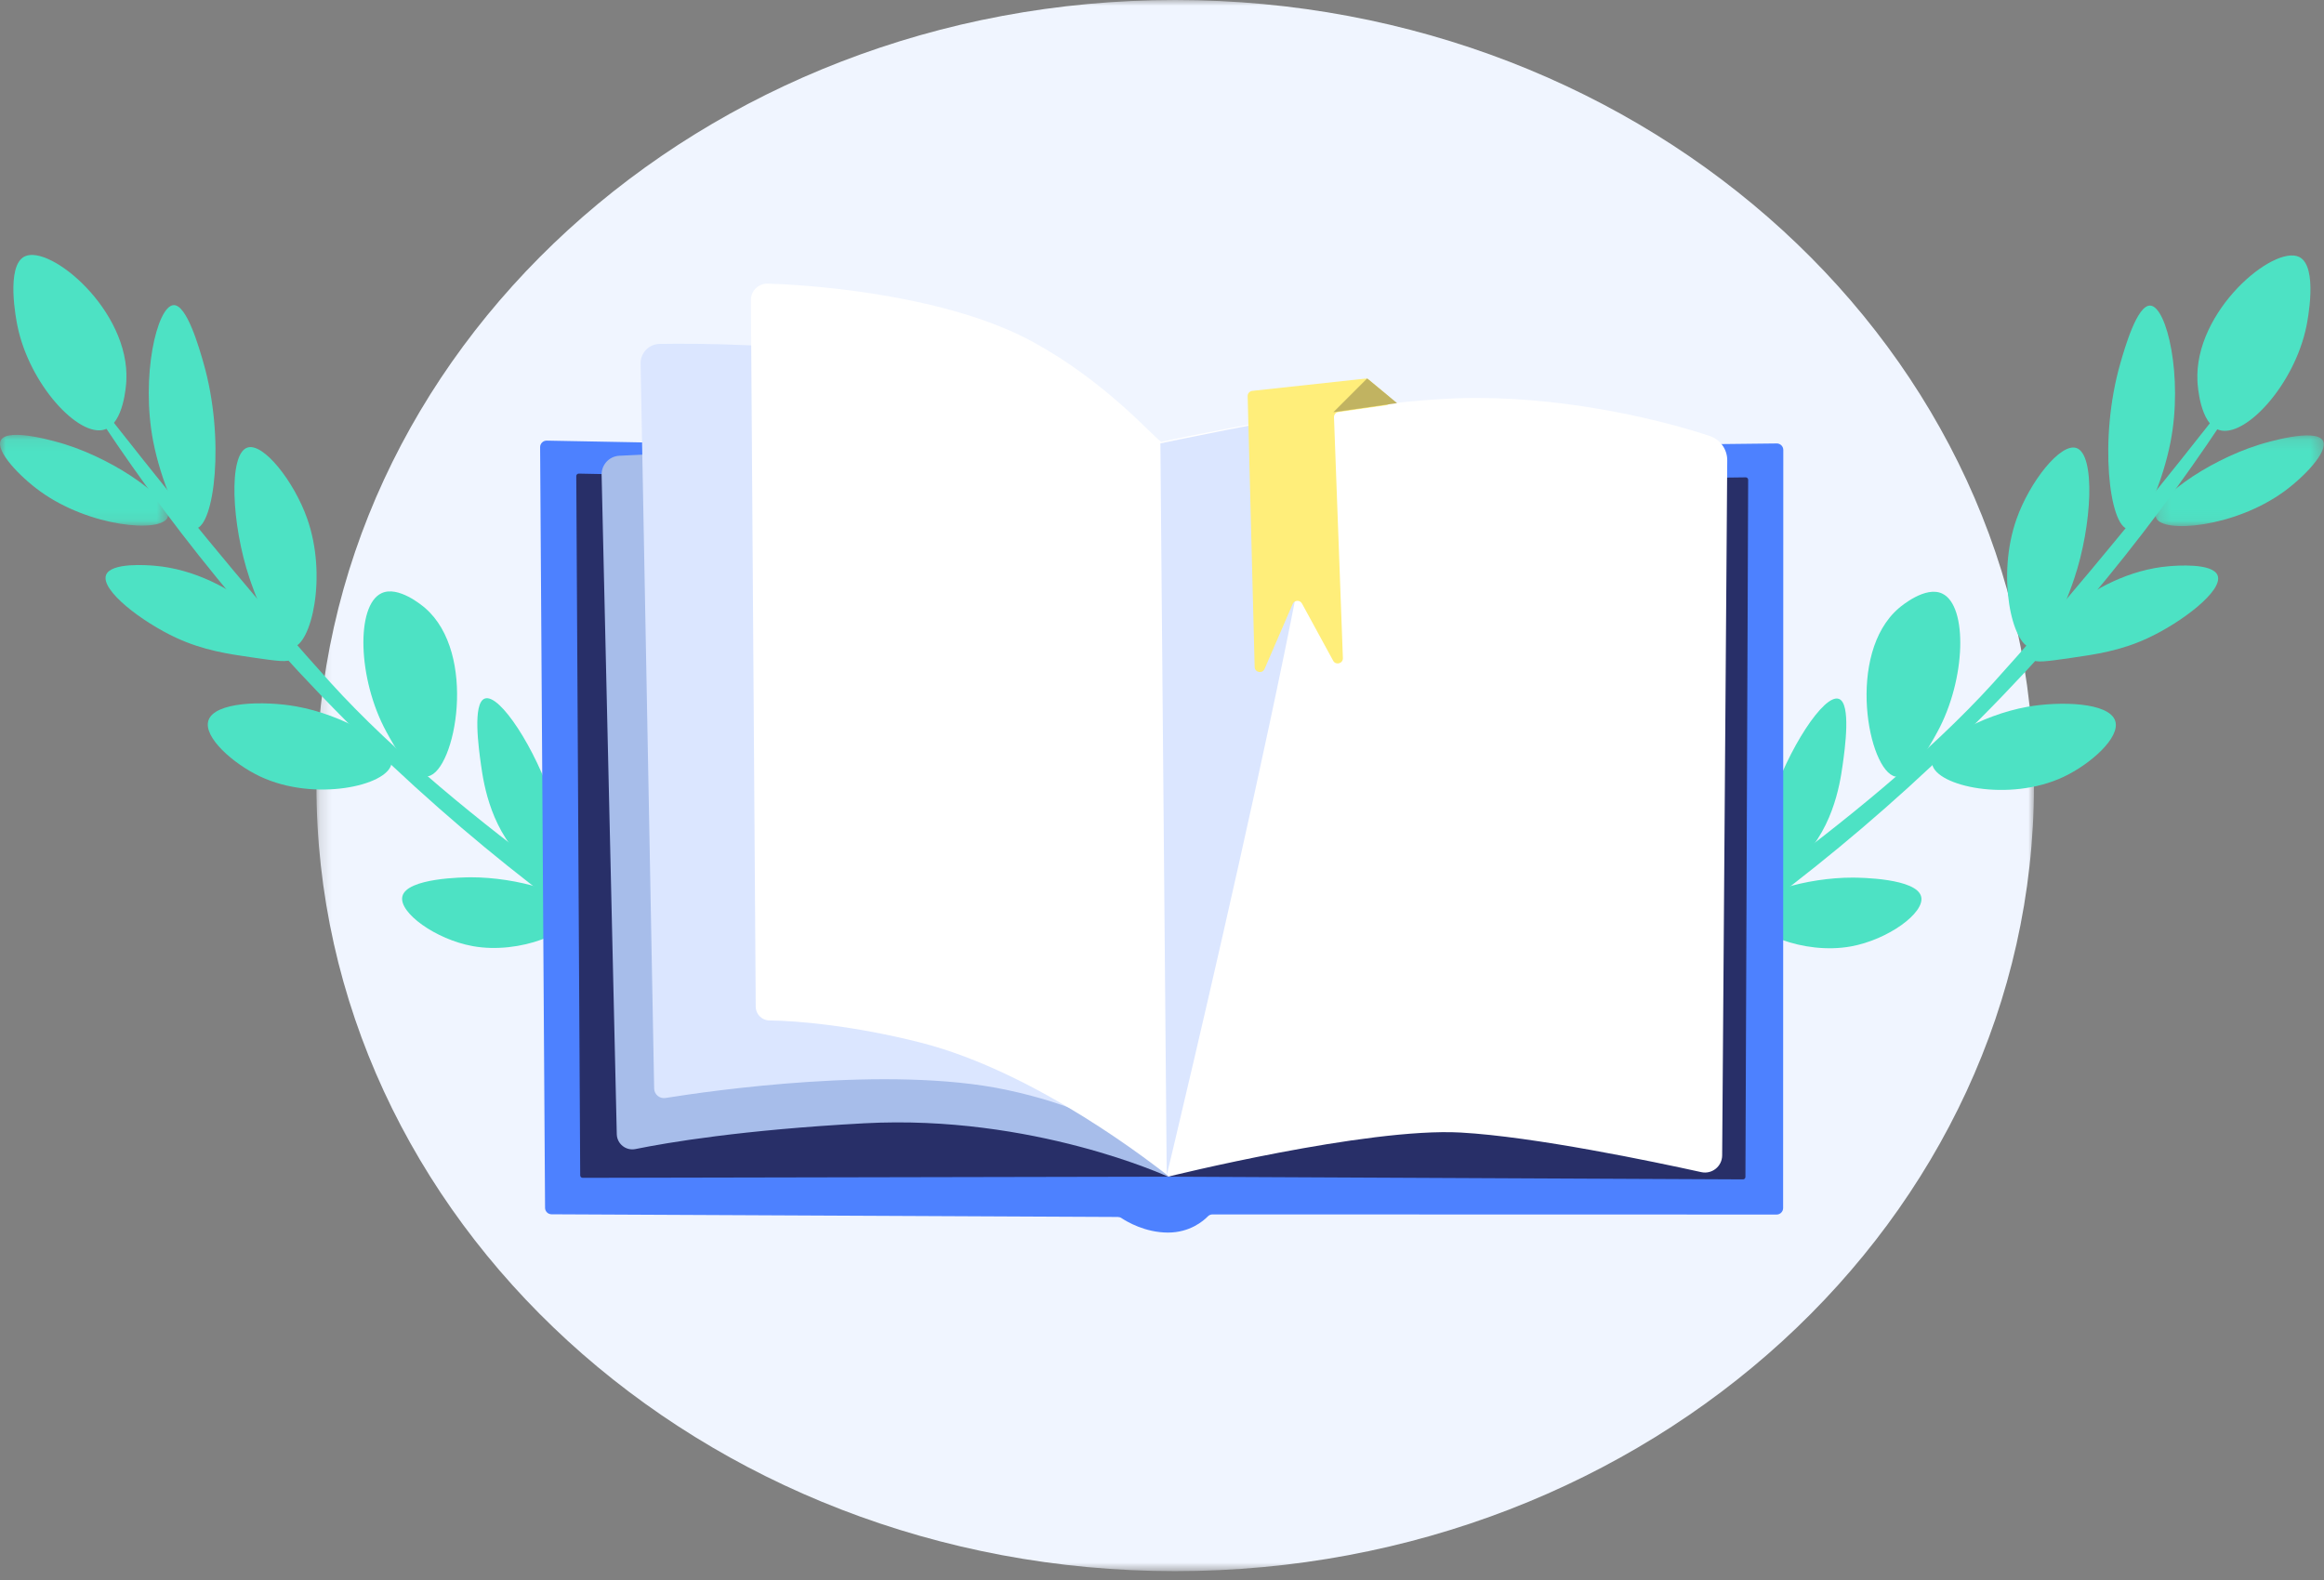
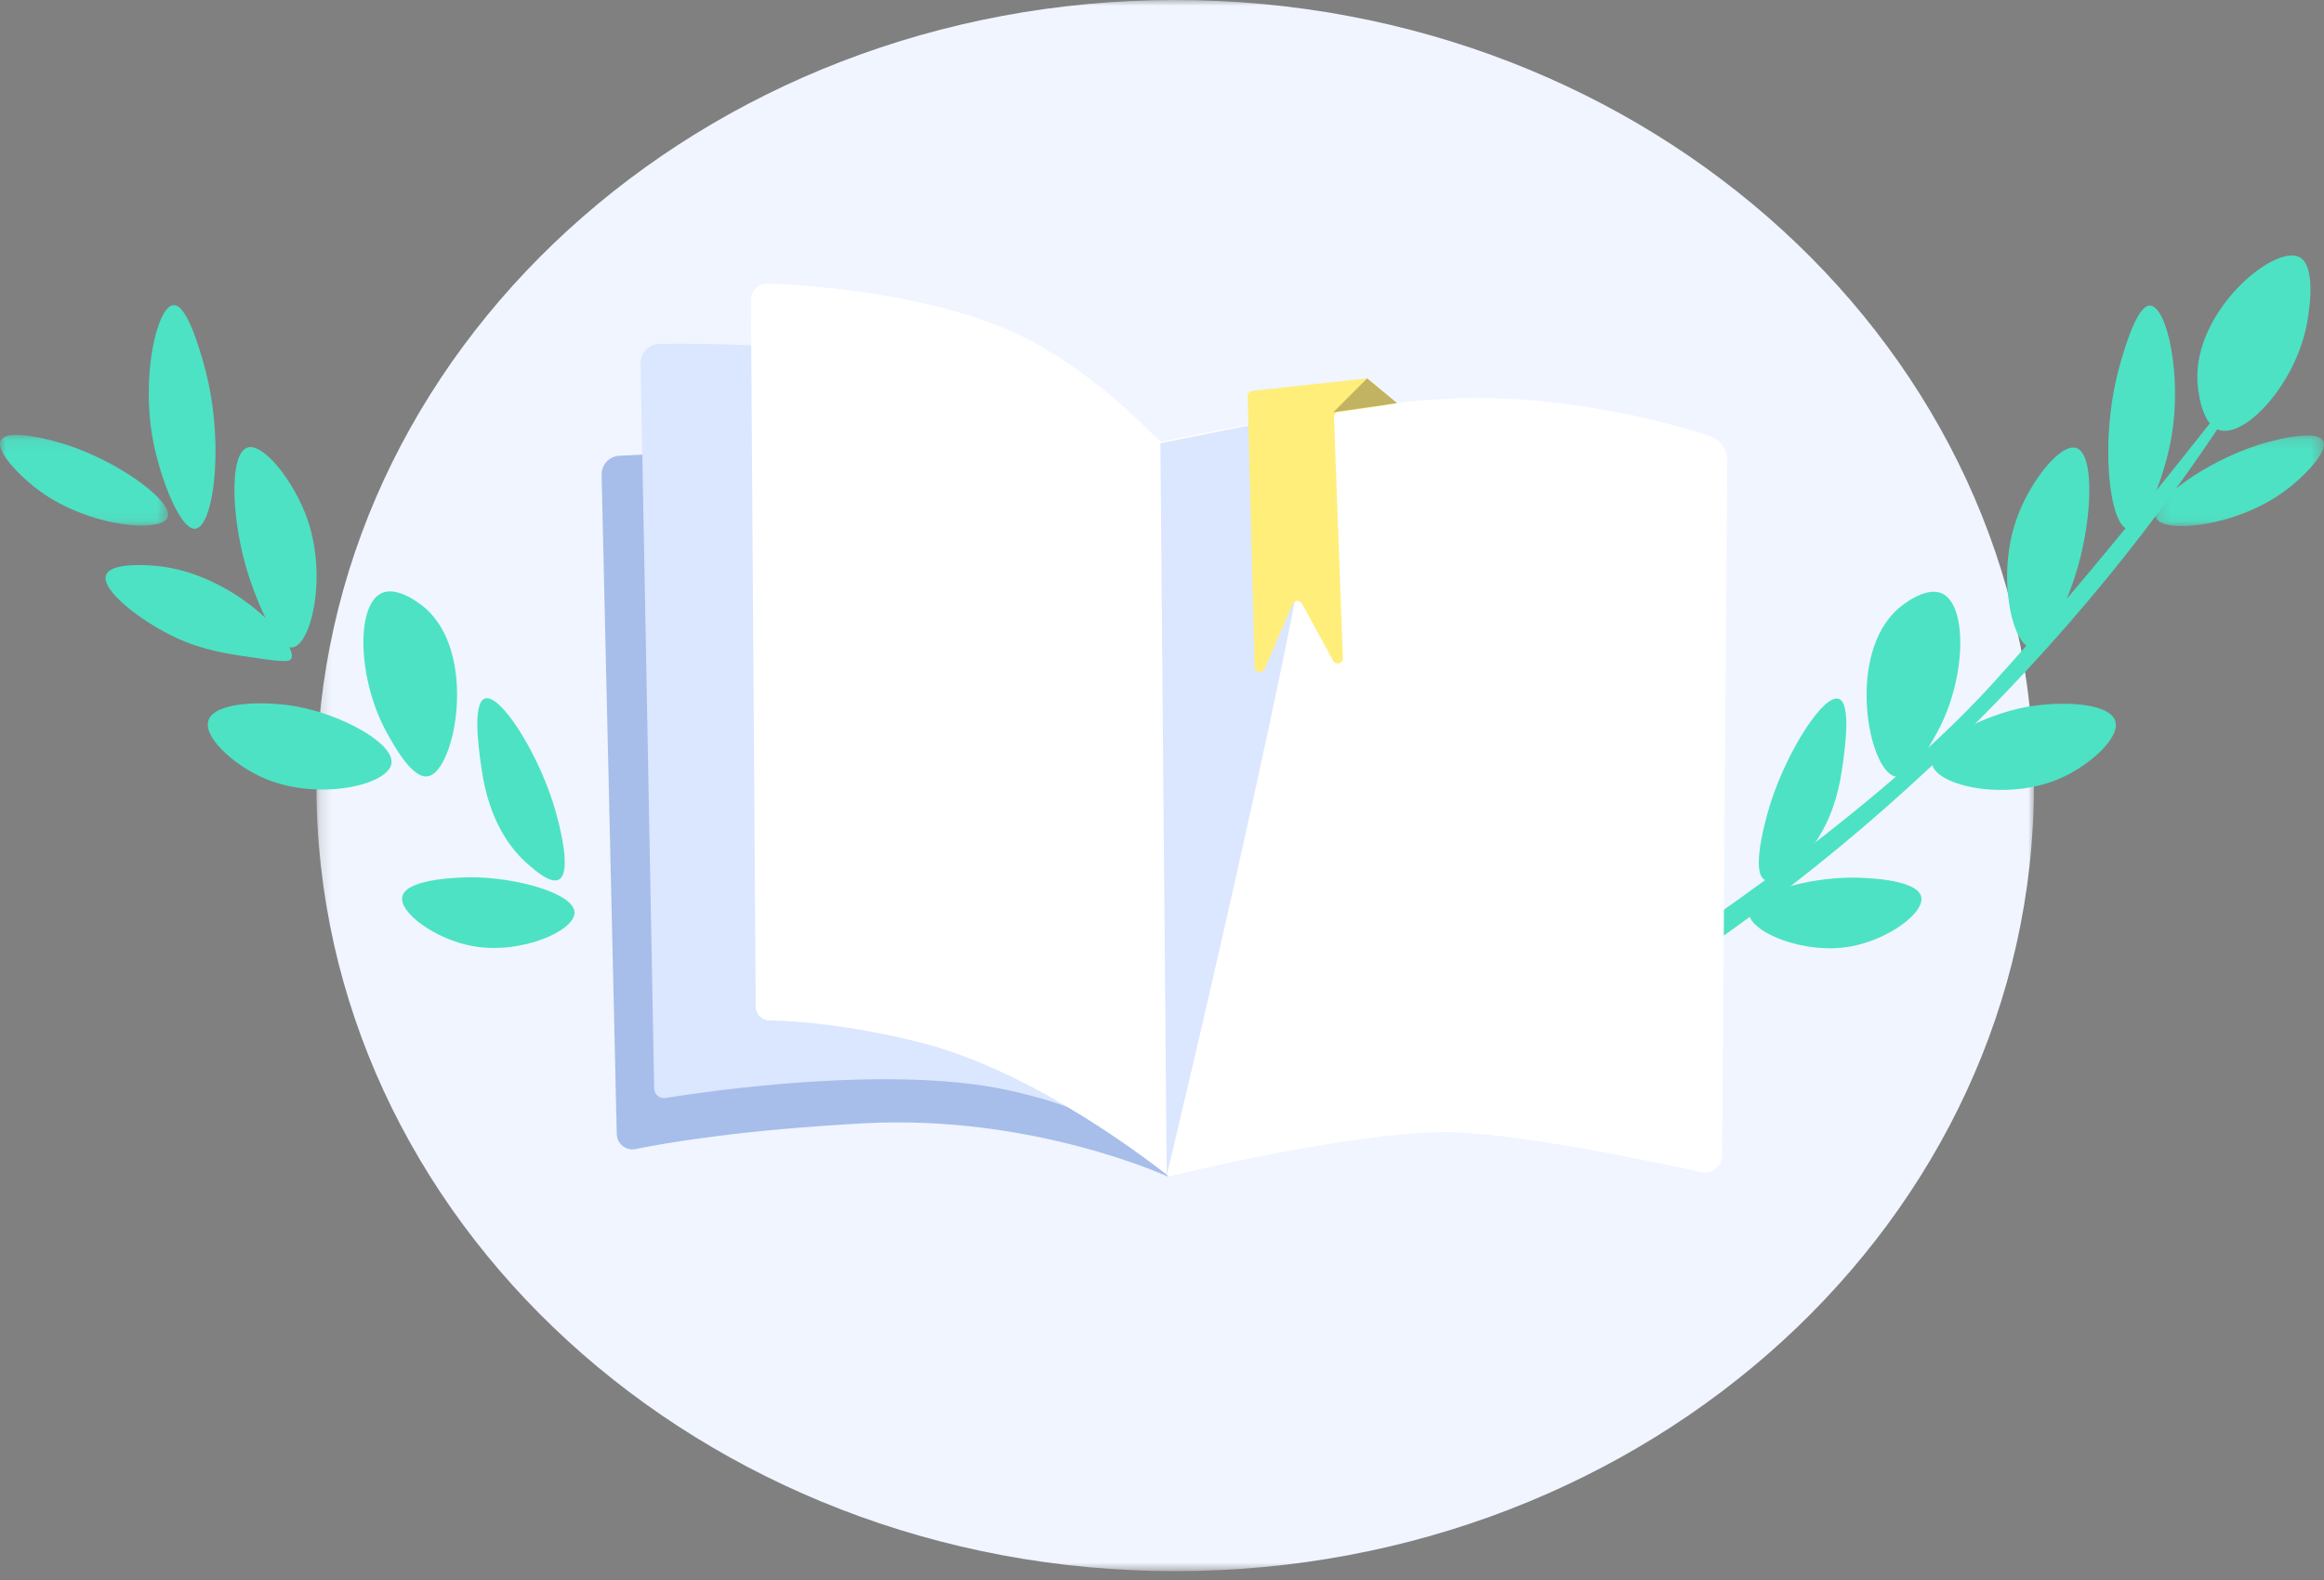
<svg xmlns="http://www.w3.org/2000/svg" xmlns:xlink="http://www.w3.org/1999/xlink" width="200px" height="136px" viewBox="0 0 200 136" version="1.1">
  <rect x="0" y="0" width="200" height="136" fill="#808080" stroke="none" />
  <title>Group 64</title>
  <desc>Created with Sketch.</desc>
  <defs>
    <polygon id="path-1" points="0.184 0 147.993 0 147.993 135.238 0.184 135.238" />
    <polygon id="path-3" points="0.173 0.143 14.646 0.143 14.646 7.951 0.173 7.951" />
    <polygon id="path-5" points="0 0.097 14.47 0.097 14.47 7.911 0 7.911" />
  </defs>
  <g id="Page-1" stroke="none" stroke-width="1" fill="none" fill-rule="evenodd">
    <g id="Offre-02-:-Formation---Page-catégorie" transform="translate(-1018, -2048)">
      <g id="Group-2-Copy-5" transform="translate(197, 1776.355)">
        <g id="Group-64" transform="translate(821, 271.645)">
          <g id="Group-3" transform="translate(27.048, 0)">
            <mask id="mask-2" fill="white">
              <use xlink:href="#path-1" />
            </mask>
            <g id="Clip-2" />
            <path d="M147.993,67.636 C147.984,104.981 114.889,135.248 74.073,135.238 C33.256,135.229 0.175,104.947 0.184,67.602 C0.192,30.257 33.287,-0.009 74.104,-0 C114.92,0.009 148.002,30.291 147.993,67.636" id="Fill-1" fill="#F0F5FF" mask="url(#mask-2)" />
          </g>
          <g id="Group-23" transform="translate(0, 21)">
            <g id="Group-21" transform="translate(9.083, 0.988)">
              <path d="M154.037,44.858 C151.694,44.384 149.75,34.28 154.328,30.359 C154.57,30.152 156.628,28.429 158.06,29.104 C160.27,30.145 160.12,36.475 157.642,41.02 C157.014,42.173 155.4,45.133 154.037,44.858" id="Fill-4" fill="#4DE2C4" />
              <path d="M172.95,40.067 C172.43,38.452 168.17,38.354 165.369,38.855 C161.446,39.557 156.888,42.061 157.198,43.787 C157.538,45.683 163.829,47.086 168.5,44.883 C170.805,43.796 173.413,41.503 172.95,40.067" id="Fill-6" fill="#4DE2C4" />
              <path d="M165.722,33.771 C164.1,33.56 162.704,27.632 164.462,22.674 C165.594,19.48 168.238,16.119 169.607,16.574 C171.262,17.123 170.968,23.214 169.424,27.809 C169.207,28.454 167.348,33.983 165.722,33.771" id="Fill-8" fill="#4DE2C4" />
-               <path d="M165.826,34.759 C165.116,33.54 170.741,27.303 177.596,26.749 C178.18,26.701 181.351,26.445 181.764,27.548 C182.254,28.859 178.66,31.596 175.714,32.956 C173.384,34.032 171.263,34.337 169.168,34.639 C167.07,34.942 166.021,35.093 165.826,34.759" id="Fill-10" fill="#4DE2C4" />
              <path d="M174.072,23.557 C172.44,23.35 171.518,15.808 173.384,9.305 C173.774,7.947 174.836,4.245 175.97,4.315 C177.398,4.403 178.795,10.459 177.713,16.042 C177.088,19.269 175.366,23.722 174.072,23.557" id="Fill-12" fill="#4DE2C4" />
              <g id="Group-16" transform="translate(176.251, 15.345)">
                <mask id="mask-4" fill="white">
                  <use xlink:href="#path-3" />
                </mask>
                <g id="Clip-15" />
                <path d="M0.217,7.244 C-0.336,5.899 4.45,2.39 9.085,0.943 C9.521,0.807 13.951,-0.548 14.572,0.602 C15.07,1.524 12.951,3.727 11.195,4.998 C6.937,8.08 0.777,8.604 0.217,7.244" id="Fill-14" fill="#4DE2C4" mask="url(#mask-4)" />
              </g>
              <path d="M181.884,15.022 C184.116,15.748 188.392,11.129 189.411,6.059 C189.487,5.682 190.438,0.944 188.784,0.131 C186.596,-0.944 179.72,4.783 180.026,10.828 C180.044,11.181 180.244,14.488 181.884,15.022" id="Fill-17" fill="#4DE2C4" />
              <path d="M145.384,52.481 C148.61,49.708 149.248,45.59 149.491,43.865 C149.686,42.479 150.239,38.552 149.166,38.168 C147.88,37.707 144.779,42.528 143.31,47.071 C143.219,47.353 141.42,53.018 142.791,53.747 C143.483,54.115 144.699,53.07 145.384,52.481" id="Fill-19" fill="#4DE2C4" />
              <path d="M141.435,56.581 C141.459,54.935 146.467,53.545 150.347,53.553 C150.966,53.555 155.89,53.603 156.253,55.205 C156.568,56.595 153.391,58.895 150.214,59.474 C146.09,60.227 141.412,58.18 141.435,56.581" id="Fill-21" fill="#4DE2C4" />
              <path d="M186.364,7.665 C181.157,16.37 173.703,27.044 163.256,37.905 C152.377,49.214 141.552,57.295 132.789,62.908 L131.859,61.304 C131.859,61.304 151.355,49.042 162.451,36.795 C173.547,24.547 186.364,7.665 186.364,7.665" id="Fill-23" fill="#4DE2C4" />
              <path d="M27.764,44.829 C30.107,44.356 32.056,34.253 27.48,30.33 C27.237,30.123 25.181,28.399 23.748,29.073 C21.538,30.113 21.685,36.443 24.161,40.99 C24.788,42.142 26.401,45.103 27.764,44.829" id="Fill-25" fill="#4DE2C4" />
              <path d="M8.853,40.029 C9.374,38.414 13.634,38.318 16.434,38.821 C20.358,39.525 24.914,42.031 24.603,43.757 C24.262,45.653 17.971,47.052 13.301,44.847 C10.997,43.759 8.39,41.465 8.853,40.029" id="Fill-27" fill="#4DE2C4" />
              <path d="M16.084,33.737 C17.707,33.526 19.105,27.599 17.349,22.64 C16.218,19.446 13.576,16.084 12.207,16.538 C10.551,17.086 10.843,23.177 12.385,27.773 C12.602,28.418 14.458,33.948 16.084,33.737" id="Fill-29" fill="#4DE2C4" />
              <path d="M15.979,34.725 C16.691,33.506 11.068,27.266 4.214,26.709 C3.629,26.661 0.459,26.403 0.045,27.506 C-0.446,28.817 3.147,31.555 6.093,32.917 C8.422,33.994 10.543,34.3 12.638,34.604 C14.736,34.907 15.785,35.059 15.979,34.725" id="Fill-31" fill="#4DE2C4" />
              <path d="M7.739,23.519 C9.37,23.312 10.296,15.771 8.433,9.267 C8.044,7.909 6.984,4.207 5.85,4.276 C4.422,4.363 3.022,10.418 4.101,16.002 C4.725,19.229 6.445,23.683 7.739,23.519" id="Fill-33" fill="#4DE2C4" />
            </g>
            <g id="Group-37" transform="translate(0, 16.333)">
              <mask id="mask-6" fill="white">
                <use xlink:href="#path-5" />
              </mask>
              <g id="Clip-36" />
              <path d="M14.426,7.205 C14.98,5.86 10.195,2.348 5.562,0.899 C5.126,0.763 0.696,-0.594 0.074,0.557 C-0.424,1.478 1.694,3.682 3.449,4.953 C7.706,8.037 13.866,8.564 14.426,7.205" id="Fill-35" fill="#4DE2C4" mask="url(#mask-6)" />
            </g>
-             <path d="M9.014,15.968 C6.781,16.693 2.507,12.073 1.491,7.002 C1.415,6.624 0.466,1.886 2.12,1.074 C4.308,0 11.182,5.731 10.873,11.775 C10.855,12.129 10.654,15.436 9.014,15.968" id="Fill-38" fill="#4DE2C4" />
            <path d="M45.496,53.444 C42.271,50.67 41.635,46.551 41.393,44.826 C41.199,43.44 40.648,39.513 41.72,39.129 C43.007,38.668 46.105,43.491 47.572,48.035 C47.663,48.317 49.46,53.983 48.089,54.711 C47.396,55.079 46.181,54.034 45.496,53.444" id="Fill-40" fill="#4DE2C4" />
            <path d="M49.443,57.546 C49.421,55.9 44.412,54.507 40.532,54.514 C39.913,54.516 34.989,54.561 34.626,56.163 C34.31,57.553 37.486,59.854 40.663,60.435 C44.787,61.19 49.465,59.145 49.443,57.546" id="Fill-42" fill="#4DE2C4" />
-             <path d="M4.537,8.609 C9.74,17.317 17.188,27.994 27.631,38.86 C38.505,50.174 49.326,58.259 58.087,63.877 L59.017,62.274 C59.017,62.274 39.527,50.003 28.437,37.75 C17.346,25.498 4.537,8.609 4.537,8.609" id="Fill-44" fill="#4DE2C4" />
          </g>
-           <path d="M46.482,38.49 C46.48,38.176 46.738,37.922 47.052,37.927 L94.713,38.822 L152.902,38.171 C153.214,38.168 153.468,38.419 153.468,38.73 L153.453,103.984 C153.453,104.293 153.202,104.543 152.893,104.543 L104.347,104.532 C104.197,104.532 104.053,104.59 103.949,104.697 C103.556,105.1 102.393,106.095 100.517,106.095 C98.544,106.095 96.965,105.149 96.51,104.846 C96.419,104.785 96.313,104.753 96.203,104.752 L47.464,104.521 C47.158,104.519 46.909,104.272 46.907,103.966 L46.482,38.49 Z" id="Fill-46" fill="#4D81FF" />
-           <path d="M100.518,101.283 L50.143,101.383 C50.027,101.383 49.933,101.289 49.932,101.174 L49.594,40.977 C49.594,40.859 49.69,40.763 49.809,40.766 L99.252,41.735 L150.232,41.088 C150.349,41.086 150.445,41.181 150.445,41.298 L150.209,101.308 C150.209,101.424 150.114,101.517 149.998,101.517 L100.518,101.283 Z" id="Fill-48" fill="#282F68" />
          <path d="M100.518,101.283 C100.518,101.283 88.901,95.908 74.378,96.688 C63.873,97.253 57.441,98.345 54.686,98.906 C53.868,99.073 53.098,98.46 53.079,97.625 L51.774,40.871 C51.754,40.002 52.428,39.275 53.295,39.229 C59.092,38.924 79.524,38.07 88.075,40.638 C98.092,43.647 100.518,101.283 100.518,101.283" id="Fill-50" fill="#A7BDEA" />
          <path d="M148.644,39.631 C148.651,38.681 148.047,37.834 147.146,37.532 C143.664,36.366 135.675,34.255 127.057,34.253 C117.186,34.25 99.862,38.051 99.862,38.051 L100.518,101.283 C100.518,101.283 117.642,97.034 125.7,97.484 C132.03,97.837 142.295,99.986 146.407,100.892 C147.328,101.095 148.2,100.398 148.207,99.455 L148.644,39.631 Z" id="Fill-52" fill="#FFFFFF" />
          <path d="M99.252,41.735 C99.252,41.735 87.552,32.341 76.249,30.772 C67.732,29.589 60.04,29.55 56.767,29.603 C55.845,29.618 55.112,30.379 55.129,31.301 L56.296,93.695 C56.305,94.206 56.765,94.591 57.27,94.51 C61.216,93.878 76.503,91.679 86.552,93.797 C98.169,96.246 100.518,101.283 100.518,101.283 L99.252,41.735 Z" id="Fill-54" fill="#DBE6FF" />
          <path d="M64.622,25.833 C64.616,25.036 65.272,24.393 66.069,24.415 C70.528,24.539 81.734,25.513 88.896,29.432 C95.13,32.842 99.074,37.419 99.86,37.972 C99.931,38.022 99.974,38.104 99.975,38.191 L100.629,101.17 C100.63,101.216 100.578,101.243 100.541,101.215 C99.376,100.335 89.329,92.327 79.258,89.751 C73.581,88.299 68.596,87.854 66.22,87.837 C65.568,87.833 65.041,87.305 65.037,86.653 L64.622,25.833 Z" id="Fill-56" fill="#FFFFFF" />
          <path d="M100.407,101.171 L99.862,38.163 C99.862,38.163 110.639,35.903 113.42,35.636 C116.202,35.369 100.407,101.171 100.407,101.171" id="Fill-58" fill="#DBE6FF" />
          <path d="M119.488,34.103 L117.802,32.693 C117.71,32.616 117.589,32.579 117.469,32.592 L107.768,33.644 C107.538,33.669 107.365,33.867 107.371,34.098 L107.974,57.412 C107.986,57.889 108.638,58.015 108.828,57.577 L111.247,51.986 C111.394,51.645 111.869,51.624 112.046,51.949 L114.731,56.874 C114.956,57.287 115.584,57.114 115.567,56.645 L114.801,35.922 C114.792,35.694 114.957,35.497 115.183,35.465 L119.265,34.885 C119.646,34.831 119.783,34.35 119.488,34.103" id="Fill-60" fill="#FFEE7A" />
          <polygon id="Fill-62" fill="#C1B361" points="117.657 32.572 114.747 35.481 120.231 34.699" />
        </g>
      </g>
    </g>
  </g>
</svg>